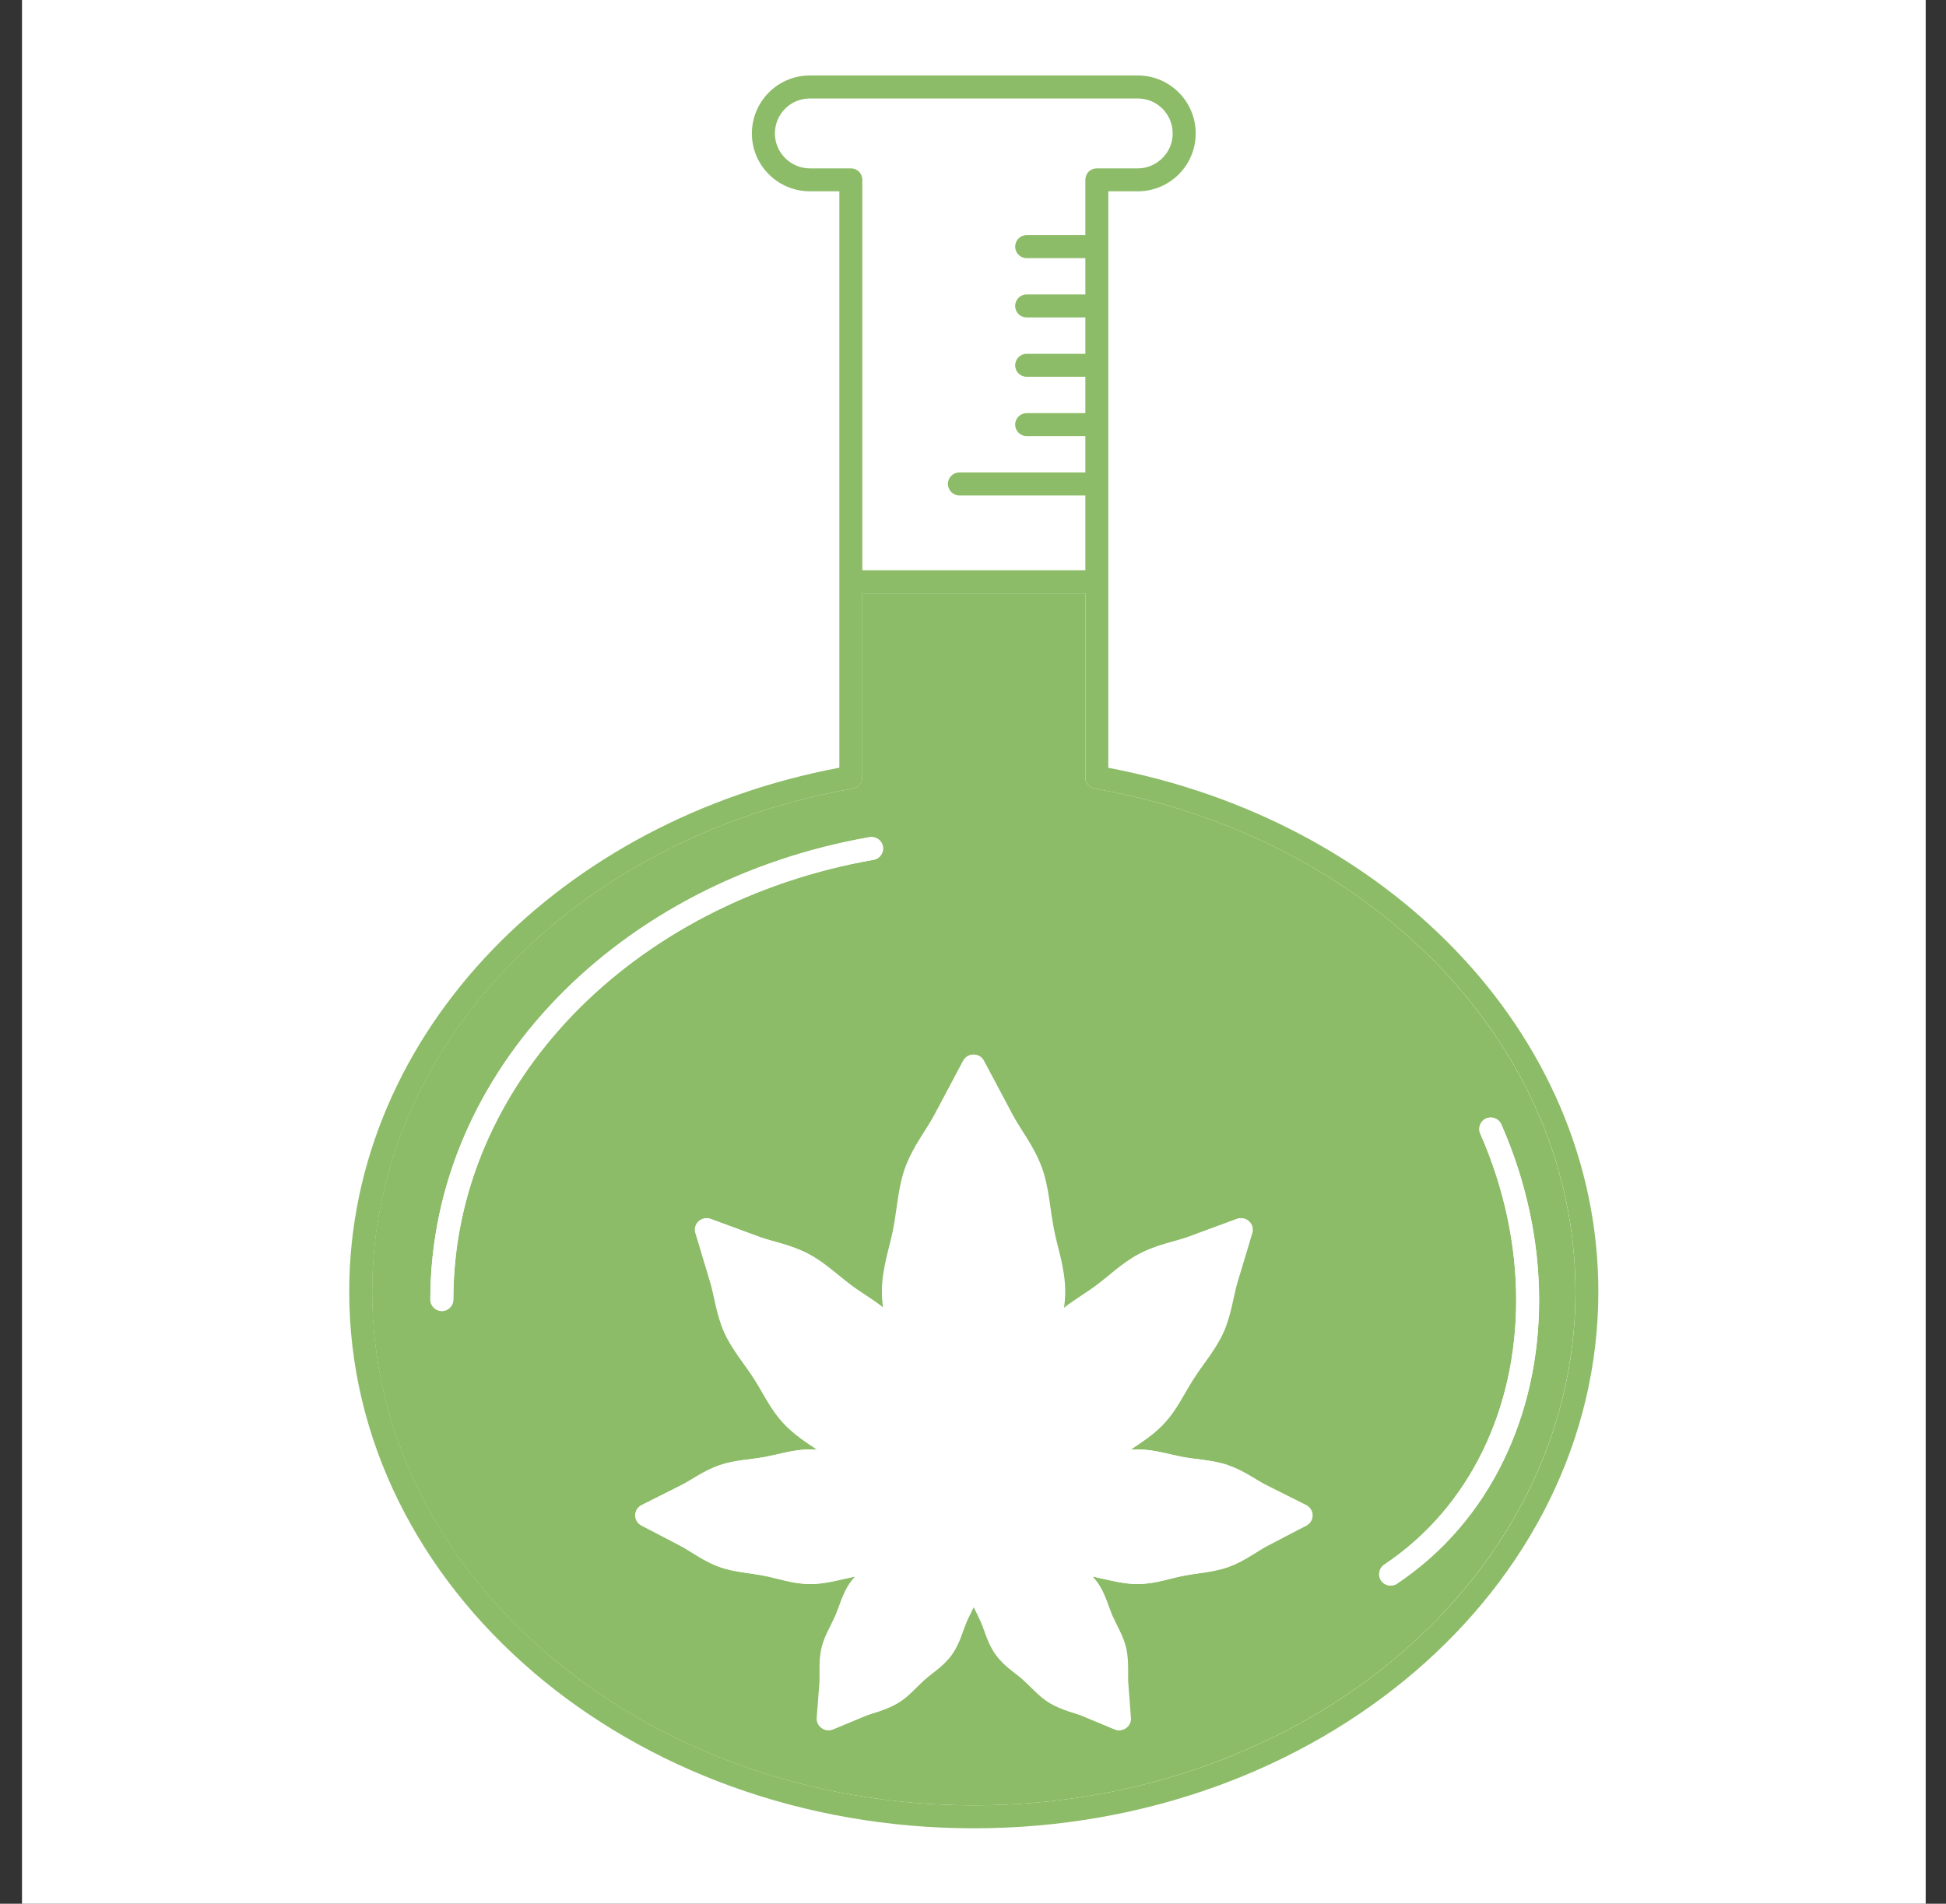
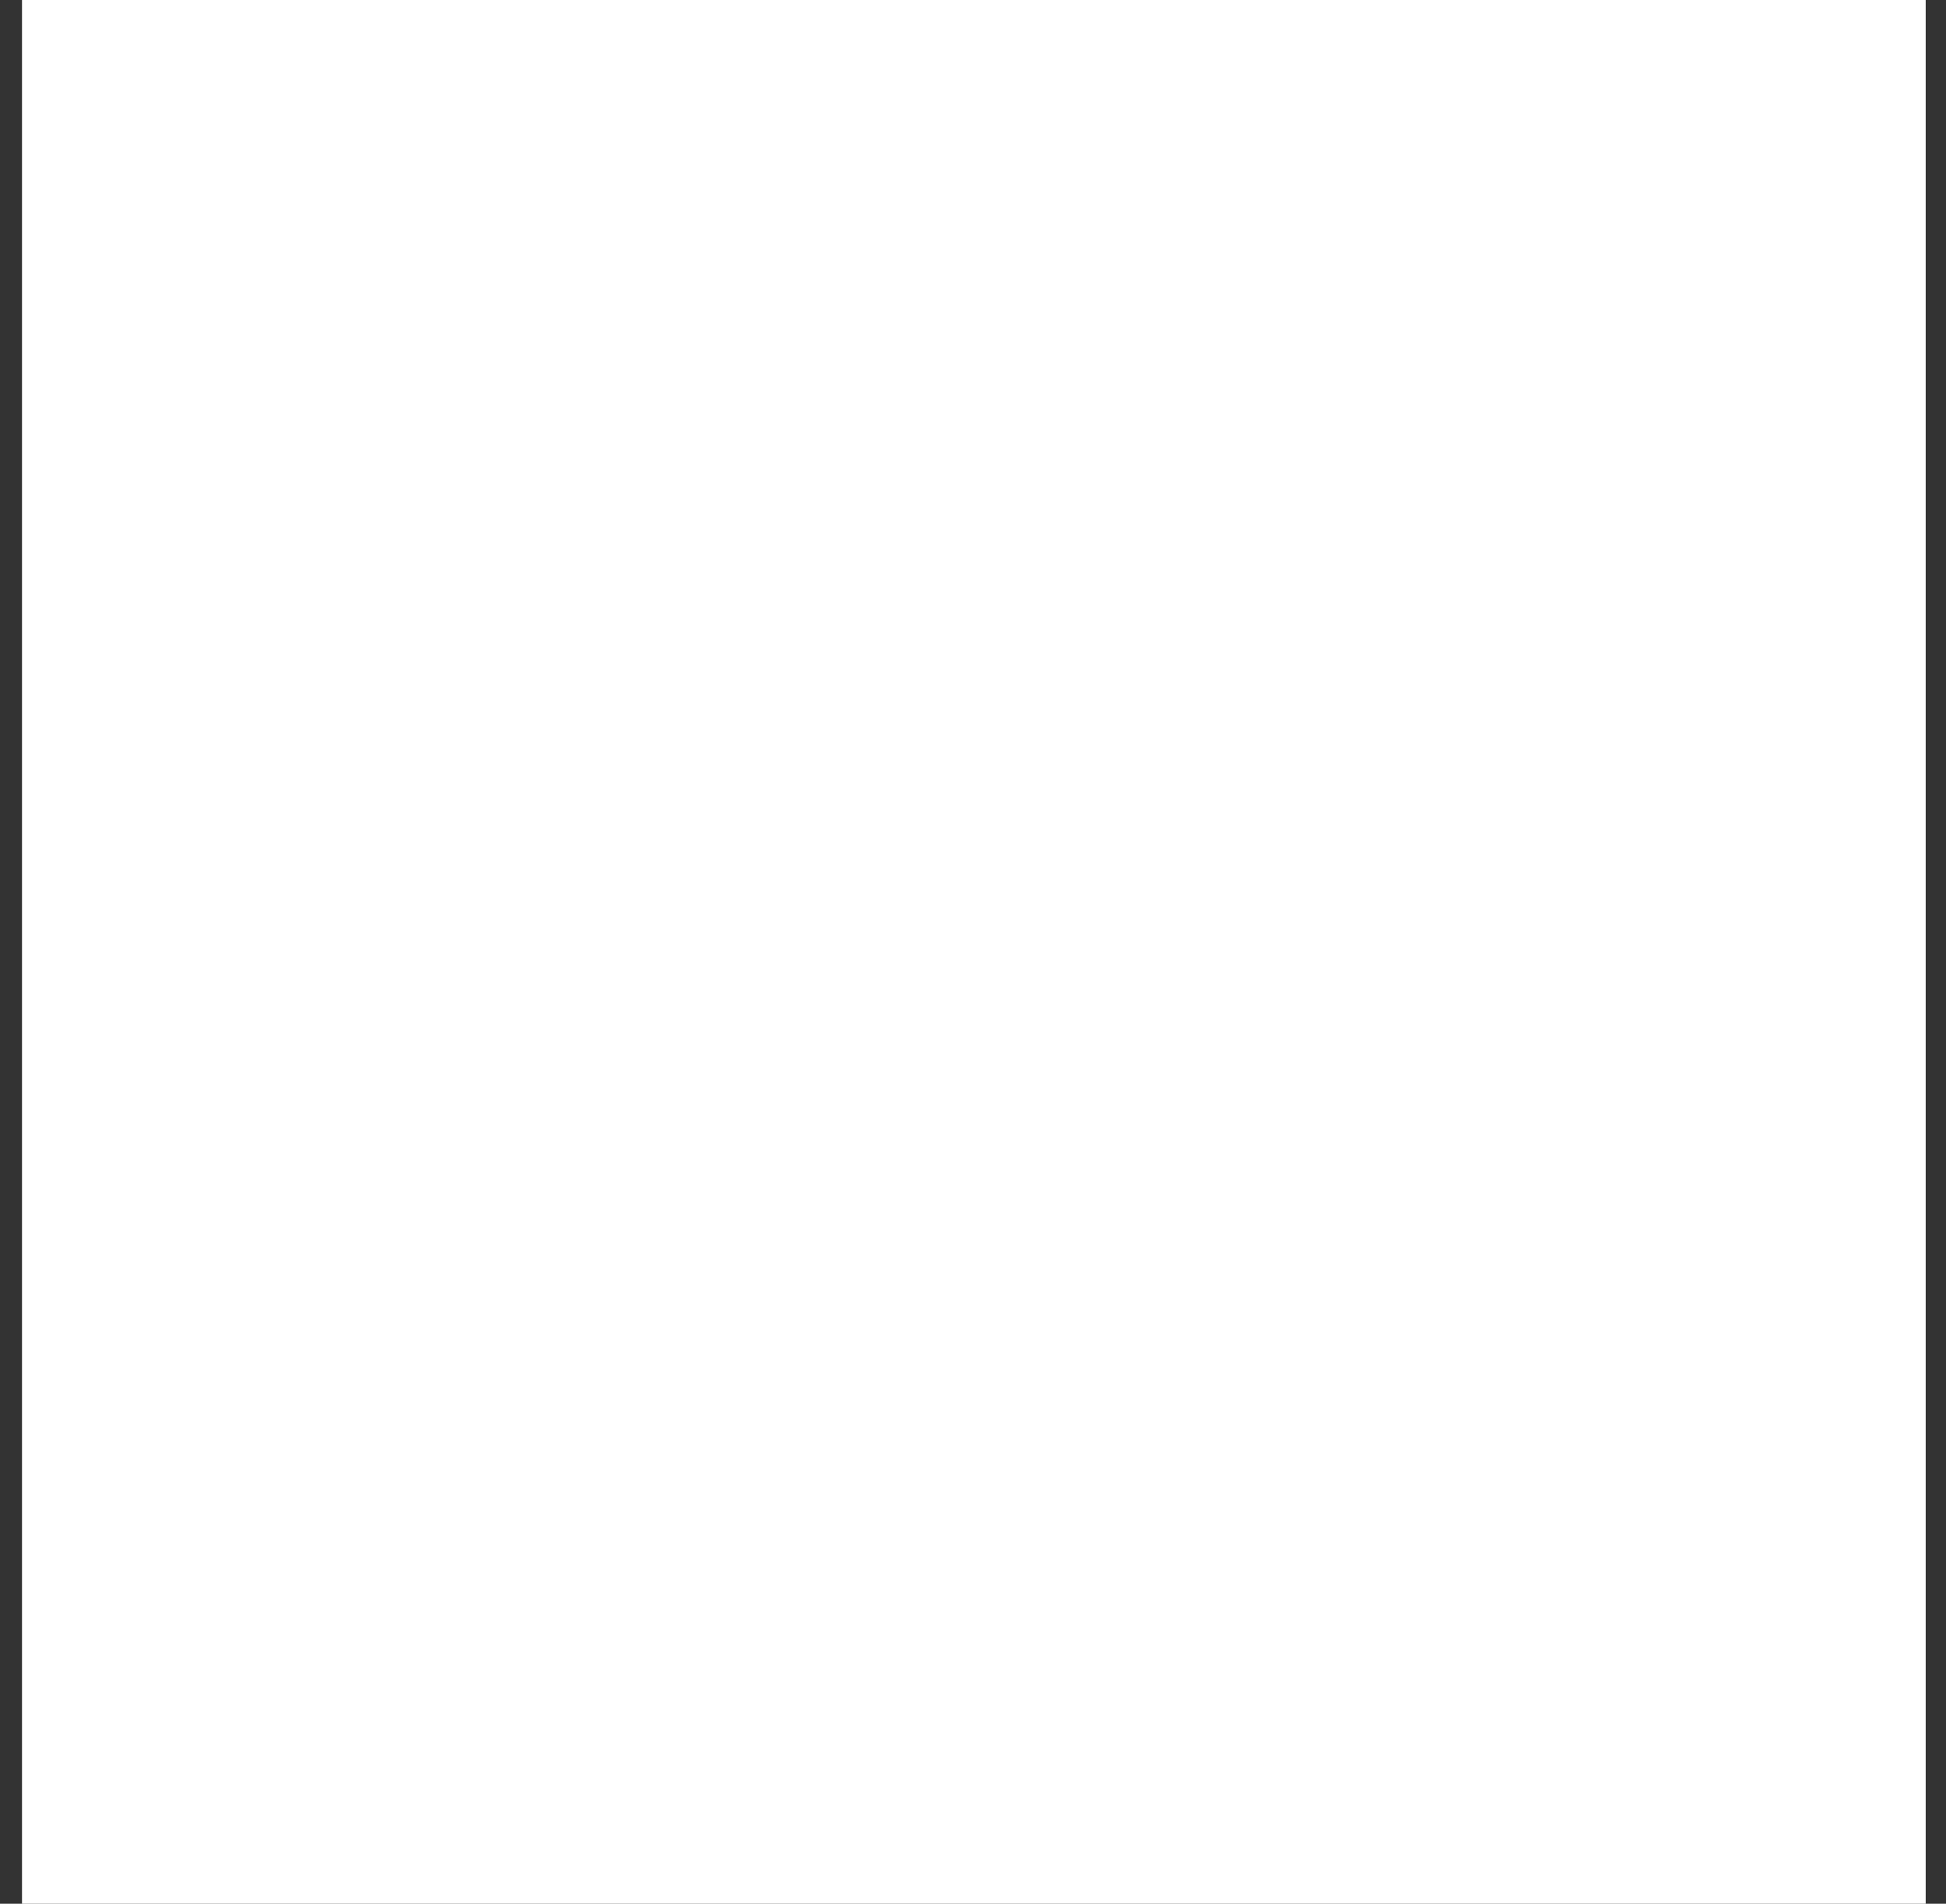
<svg xmlns="http://www.w3.org/2000/svg" width="46" height="45" viewBox="0 0 46 45" fill="none">
  <rect x="0" y="0" width="46" height="45" fill="#333333" stroke="none" />
  <rect width="45" height="45" transform="translate(0.52)" fill="white" />
  <g clip-path="url(#clip0_317_1757)">
    <path d="M12.948 39.103C15.519 41.306 19.081 42.674 23.02 42.674C26.958 42.674 30.52 41.304 33.091 39.103C35.662 36.901 37.24 33.872 37.24 30.534C37.24 27.61 36.031 24.928 34.003 22.823C31.977 20.721 29.131 19.209 25.88 18.642C25.75 18.618 25.654 18.505 25.654 18.376V14.023H20.383V18.376C20.383 18.505 20.289 18.618 20.157 18.642C16.907 19.209 14.062 20.721 12.034 22.823C10.007 24.926 8.797 27.61 8.797 30.534C8.797 33.874 10.375 36.902 12.946 39.103H12.948ZM32.721 36.985C33.742 36.302 34.52 35.378 35.045 34.304C35.57 33.231 35.839 32.006 35.839 30.731C35.839 29.455 35.561 28.091 34.989 26.797C34.929 26.661 34.993 26.499 35.127 26.439C35.265 26.38 35.425 26.439 35.486 26.576C36.086 27.938 36.381 29.36 36.381 30.731C36.381 32.102 36.095 33.389 35.531 34.542C34.969 35.696 34.126 36.697 33.021 37.436C32.898 37.518 32.726 37.485 32.644 37.36C32.561 37.236 32.595 37.069 32.719 36.985H32.721ZM21.127 29.058C21.172 28.826 21.201 28.582 21.239 28.337C21.276 28.091 21.323 27.843 21.409 27.603C21.509 27.332 21.642 27.102 21.769 26.896C21.897 26.693 22.018 26.511 22.103 26.349C22.489 25.616 22.781 25.074 22.781 25.074C22.828 24.983 22.92 24.929 23.021 24.929C23.122 24.929 23.213 24.983 23.26 25.074C23.26 25.074 23.55 25.617 23.938 26.349C24.022 26.511 24.145 26.693 24.271 26.896C24.399 27.102 24.532 27.334 24.63 27.603C24.717 27.842 24.763 28.089 24.801 28.337C24.838 28.582 24.869 28.826 24.914 29.058C24.954 29.27 25.018 29.497 25.076 29.741C25.131 29.987 25.18 30.246 25.18 30.527C25.18 30.665 25.168 30.798 25.15 30.928C25.232 30.86 25.316 30.8 25.399 30.744C25.577 30.621 25.75 30.512 25.9 30.404C26.063 30.283 26.225 30.145 26.393 30.011C26.561 29.878 26.736 29.747 26.933 29.644C27.155 29.526 27.372 29.455 27.571 29.395C27.769 29.338 27.946 29.292 28.091 29.24C28.755 28.994 29.25 28.813 29.25 28.813C29.346 28.777 29.454 28.799 29.529 28.87C29.605 28.942 29.632 29.047 29.603 29.144C29.603 29.144 29.454 29.651 29.248 30.327C29.205 30.475 29.171 30.655 29.124 30.855C29.078 31.057 29.02 31.279 28.917 31.508C28.824 31.71 28.705 31.892 28.582 32.07C28.458 32.245 28.33 32.415 28.222 32.587C28.121 32.741 28.023 32.92 27.912 33.106C27.801 33.293 27.674 33.485 27.507 33.662C27.34 33.839 27.155 33.978 26.975 34.101C26.891 34.16 26.809 34.215 26.728 34.269C26.777 34.264 26.826 34.263 26.876 34.261H26.893C27.1 34.261 27.292 34.294 27.468 34.331C27.645 34.37 27.808 34.41 27.956 34.439C28.121 34.469 28.299 34.49 28.478 34.513C28.658 34.538 28.843 34.57 29.025 34.631C29.228 34.702 29.401 34.794 29.553 34.883C29.703 34.972 29.834 35.055 29.947 35.111L29.826 35.354L29.948 35.111C30.482 35.378 30.879 35.578 30.879 35.578C30.97 35.625 31.029 35.716 31.029 35.819C31.029 35.922 30.973 36.014 30.884 36.061C30.884 36.061 30.49 36.266 29.96 36.542C29.849 36.599 29.72 36.687 29.57 36.776C29.42 36.869 29.248 36.965 29.047 37.039C28.866 37.104 28.683 37.138 28.503 37.167C28.323 37.194 28.146 37.217 27.981 37.249C27.832 37.278 27.667 37.323 27.488 37.365C27.31 37.407 27.115 37.443 26.905 37.444H26.889C26.683 37.444 26.491 37.409 26.314 37.372C26.137 37.335 25.976 37.293 25.828 37.266C25.865 37.306 25.902 37.35 25.937 37.397C26.038 37.537 26.102 37.683 26.154 37.816C26.206 37.951 26.247 38.075 26.29 38.176C26.339 38.289 26.401 38.407 26.462 38.533C26.523 38.659 26.585 38.797 26.62 38.95C26.662 39.135 26.667 39.305 26.667 39.455C26.667 39.517 26.667 39.574 26.667 39.63C26.667 39.685 26.667 39.741 26.671 39.786C26.709 40.257 26.733 40.607 26.733 40.607C26.741 40.702 26.699 40.792 26.622 40.846C26.546 40.904 26.447 40.915 26.359 40.88C26.359 40.88 26.035 40.745 25.599 40.564C25.515 40.528 25.394 40.493 25.259 40.449C25.124 40.402 24.971 40.345 24.82 40.254C24.684 40.173 24.573 40.072 24.472 39.973C24.369 39.876 24.276 39.78 24.186 39.699C24.103 39.625 23.997 39.549 23.886 39.458C23.773 39.367 23.656 39.26 23.555 39.12C23.452 38.98 23.388 38.834 23.336 38.701C23.284 38.566 23.243 38.444 23.2 38.341C23.151 38.228 23.088 38.111 23.028 37.984C23.028 37.981 23.026 37.979 23.025 37.976C23.025 37.979 23.025 37.981 23.021 37.984C22.961 38.111 22.898 38.228 22.85 38.341C22.806 38.444 22.765 38.566 22.715 38.701C22.663 38.836 22.597 38.98 22.498 39.12C22.395 39.26 22.277 39.367 22.166 39.458C22.055 39.551 21.949 39.625 21.867 39.699C21.774 39.78 21.684 39.876 21.581 39.973C21.48 40.072 21.369 40.172 21.233 40.254C21.08 40.345 20.928 40.402 20.794 40.449C20.659 40.493 20.54 40.527 20.454 40.564C20.018 40.745 19.693 40.88 19.693 40.88C19.606 40.915 19.506 40.904 19.431 40.846C19.355 40.792 19.311 40.702 19.32 40.607C19.32 40.607 19.346 40.256 19.384 39.786C19.387 39.741 19.387 39.687 19.387 39.63C19.387 39.573 19.387 39.517 19.387 39.455C19.387 39.305 19.392 39.135 19.434 38.95C19.469 38.795 19.532 38.659 19.594 38.533C19.654 38.405 19.717 38.287 19.765 38.176C19.809 38.074 19.85 37.951 19.902 37.816C19.954 37.683 20.018 37.537 20.119 37.397C20.154 37.348 20.191 37.306 20.228 37.266C20.08 37.293 19.919 37.335 19.742 37.372C19.565 37.409 19.373 37.444 19.166 37.444H19.151C18.941 37.443 18.747 37.406 18.569 37.365C18.389 37.323 18.226 37.278 18.076 37.249C17.911 37.215 17.735 37.194 17.555 37.167C17.375 37.138 17.191 37.104 17.011 37.039C16.809 36.966 16.638 36.869 16.488 36.776C16.338 36.687 16.21 36.601 16.098 36.542C15.568 36.266 15.174 36.061 15.174 36.061C15.083 36.014 15.027 35.92 15.027 35.819C15.029 35.718 15.086 35.625 15.177 35.578C15.177 35.578 15.574 35.38 16.108 35.111C16.22 35.055 16.352 34.972 16.501 34.883C16.653 34.792 16.826 34.702 17.03 34.631C17.211 34.569 17.395 34.538 17.576 34.513C17.756 34.49 17.933 34.468 18.098 34.439C18.248 34.41 18.411 34.37 18.588 34.331C18.764 34.294 18.956 34.261 19.163 34.261H19.178C19.229 34.263 19.277 34.264 19.326 34.269C19.246 34.215 19.163 34.16 19.077 34.101C18.899 33.978 18.716 33.839 18.547 33.662C18.381 33.485 18.253 33.293 18.142 33.106C18.029 32.92 17.933 32.741 17.832 32.587C17.723 32.415 17.595 32.245 17.472 32.07C17.349 31.892 17.228 31.71 17.137 31.508C17.035 31.279 16.976 31.057 16.93 30.855C16.885 30.653 16.85 30.473 16.806 30.327C16.601 29.651 16.451 29.144 16.451 29.144C16.421 29.047 16.451 28.941 16.525 28.87C16.601 28.799 16.707 28.777 16.804 28.813C16.804 28.813 17.3 28.994 17.963 29.24C18.108 29.292 18.287 29.338 18.483 29.395C18.682 29.454 18.899 29.526 19.121 29.644C19.318 29.748 19.493 29.878 19.661 30.011C19.829 30.145 19.993 30.283 20.156 30.404C20.306 30.512 20.479 30.621 20.657 30.744C20.74 30.8 20.822 30.86 20.906 30.928C20.888 30.798 20.876 30.665 20.876 30.527C20.876 30.246 20.925 29.987 20.98 29.741C21.036 29.497 21.1 29.27 21.142 29.058H21.127ZM10.446 30.99C10.296 30.99 10.173 30.867 10.173 30.719C10.173 28.012 11.299 25.528 13.156 23.605C15.014 21.68 17.605 20.304 20.556 19.789C20.704 19.764 20.844 19.861 20.871 20.009C20.896 20.159 20.799 20.297 20.651 20.324C17.807 20.82 15.319 22.145 13.547 23.982C11.775 25.821 10.718 28.165 10.717 30.719C10.717 30.869 10.594 30.99 10.446 30.99Z" fill="#8CBC67" />
    <path d="M19.142 3.98H20.111C20.182 3.98 20.253 4.007 20.303 4.057C20.354 4.108 20.382 4.178 20.382 4.249V13.478H25.654V11.711H22.676C22.526 11.711 22.405 11.588 22.405 11.439C22.405 11.289 22.526 11.168 22.676 11.168H25.654V10.308H24.266C24.116 10.308 23.995 10.189 23.995 10.037C23.995 9.886 24.116 9.766 24.266 9.766H25.654V8.906H24.266C24.116 8.906 23.995 8.785 23.995 8.636C23.995 8.486 24.116 8.363 24.266 8.363H25.654V7.503H24.266C24.116 7.503 23.995 7.384 23.995 7.232C23.995 7.081 24.116 6.96 24.266 6.96H25.654V6.102H24.266C24.116 6.102 23.995 5.98 23.995 5.829C23.995 5.678 24.116 5.558 24.266 5.558H25.654V4.249C25.654 4.177 25.682 4.108 25.733 4.057C25.783 4.007 25.852 3.98 25.925 3.98H26.894C27.123 3.98 27.326 3.887 27.476 3.736C27.626 3.586 27.718 3.381 27.718 3.154C27.718 2.927 27.626 2.721 27.476 2.568C27.326 2.42 27.121 2.328 26.894 2.328H19.141C18.912 2.328 18.708 2.42 18.557 2.568C18.407 2.721 18.314 2.923 18.314 3.154C18.314 3.384 18.407 3.586 18.557 3.736C18.706 3.886 18.912 3.98 19.141 3.98H19.142ZM21.015 4.547C21.015 4.397 21.136 4.276 21.286 4.276C21.436 4.276 21.558 4.397 21.558 4.547V12.285C21.558 12.435 21.437 12.556 21.286 12.556C21.134 12.556 21.015 12.435 21.015 12.285V4.547Z" fill="white" />
    <path d="M16.759 36.314C16.897 36.398 17.035 36.474 17.185 36.528C17.309 36.573 17.461 36.603 17.629 36.63C17.796 36.657 17.981 36.679 18.169 36.718C18.349 36.753 18.517 36.8 18.679 36.835C18.84 36.872 18.995 36.901 19.145 36.903H19.157C19.305 36.903 19.458 36.879 19.619 36.842C19.781 36.807 19.948 36.765 20.126 36.734C20.469 36.674 20.792 36.654 21.036 36.585C21.156 36.551 21.282 36.603 21.344 36.709C21.406 36.815 21.388 36.952 21.299 37.039C21.238 37.1 21.172 37.165 21.1 37.227C20.991 37.323 20.881 37.402 20.785 37.481C20.689 37.559 20.609 37.635 20.55 37.715C20.491 37.798 20.444 37.897 20.4 38.013C20.355 38.129 20.314 38.257 20.255 38.392C20.195 38.533 20.128 38.658 20.072 38.772C20.017 38.886 19.974 38.989 19.954 39.077C19.927 39.196 19.922 39.322 19.922 39.459C19.922 39.516 19.922 39.573 19.922 39.633C19.922 39.699 19.922 39.763 19.916 39.834C19.904 39.972 19.895 40.1 19.885 40.212C19.99 40.17 20.107 40.12 20.237 40.066C20.366 40.012 20.494 39.977 20.614 39.938C20.733 39.898 20.844 39.854 20.942 39.795C21.021 39.748 21.103 39.677 21.194 39.588C21.285 39.499 21.383 39.396 21.499 39.295C21.608 39.199 21.718 39.12 21.814 39.04C21.909 38.962 21.99 38.886 22.049 38.806C22.108 38.725 22.153 38.626 22.199 38.51C22.244 38.395 22.285 38.266 22.343 38.131C22.404 37.991 22.471 37.865 22.527 37.752C22.582 37.638 22.625 37.537 22.645 37.446C22.656 37.392 22.672 37.344 22.688 37.296C22.707 37.249 22.725 37.206 22.762 37.155C22.788 37.121 22.825 37.083 22.889 37.054C22.924 37.036 22.971 37.022 23.018 37.022C23.065 37.022 23.111 37.036 23.148 37.054C23.183 37.071 23.212 37.091 23.232 37.111C23.274 37.152 23.296 37.189 23.314 37.224C23.35 37.293 23.37 37.362 23.39 37.446C23.41 37.537 23.452 37.638 23.508 37.752C23.562 37.867 23.629 37.993 23.691 38.131C23.748 38.266 23.791 38.395 23.836 38.51C23.88 38.626 23.927 38.727 23.986 38.806C24.044 38.886 24.125 38.962 24.221 39.04C24.317 39.119 24.428 39.199 24.536 39.295C24.65 39.396 24.75 39.499 24.84 39.588C24.931 39.676 25.015 39.748 25.093 39.795C25.19 39.854 25.301 39.898 25.421 39.938C25.542 39.977 25.67 40.012 25.798 40.066C25.927 40.12 26.045 40.17 26.149 40.212C26.141 40.101 26.131 39.973 26.119 39.834C26.114 39.765 26.112 39.699 26.112 39.633C26.112 39.575 26.114 39.516 26.114 39.459C26.114 39.322 26.107 39.196 26.08 39.077C26.06 38.987 26.018 38.885 25.961 38.772C25.907 38.658 25.84 38.533 25.779 38.392C25.722 38.257 25.68 38.129 25.635 38.013C25.591 37.897 25.544 37.798 25.485 37.715C25.426 37.635 25.345 37.559 25.249 37.481C25.153 37.402 25.042 37.323 24.933 37.227C24.861 37.163 24.795 37.098 24.734 37.039C24.647 36.952 24.628 36.815 24.691 36.709C24.753 36.603 24.879 36.549 24.998 36.585C25.242 36.654 25.566 36.674 25.909 36.734C26.085 36.765 26.254 36.809 26.415 36.842C26.577 36.877 26.728 36.903 26.878 36.903H26.89C27.04 36.903 27.193 36.872 27.356 36.835C27.517 36.8 27.687 36.751 27.867 36.716C28.057 36.679 28.241 36.657 28.407 36.63C28.576 36.603 28.725 36.575 28.85 36.528C29 36.472 29.138 36.396 29.276 36.314C29.414 36.23 29.548 36.139 29.698 36.061C29.866 35.974 30.018 35.895 30.151 35.826C30.018 35.76 29.864 35.683 29.695 35.6C29.543 35.523 29.407 35.435 29.267 35.355C29.129 35.272 28.99 35.198 28.838 35.148C28.712 35.104 28.562 35.075 28.394 35.054C28.226 35.03 28.042 35.01 27.852 34.976C27.674 34.944 27.507 34.899 27.346 34.865C27.184 34.833 27.031 34.808 26.883 34.808H26.871C26.721 34.81 26.567 34.837 26.405 34.874C26.244 34.911 26.074 34.959 25.894 34.993C25.816 35.01 25.737 35.02 25.662 35.032C25.537 35.05 25.418 34.983 25.37 34.867C25.322 34.749 25.36 34.618 25.461 34.544C25.672 34.391 25.894 34.192 26.144 34.007C26.318 33.881 26.494 33.77 26.657 33.655C26.822 33.544 26.974 33.428 27.1 33.294C27.226 33.157 27.334 33.001 27.437 32.828C27.539 32.656 27.639 32.472 27.755 32.292C27.879 32.101 28.01 31.926 28.126 31.758C28.244 31.591 28.343 31.434 28.411 31.286C28.491 31.108 28.542 30.925 28.586 30.738C28.63 30.551 28.663 30.363 28.72 30.172C28.796 29.922 28.863 29.696 28.919 29.51C28.737 29.575 28.515 29.658 28.269 29.748C28.086 29.816 27.898 29.861 27.714 29.917C27.531 29.971 27.349 30.033 27.176 30.124C27.031 30.199 26.88 30.311 26.72 30.437C26.562 30.563 26.395 30.706 26.21 30.84C26.037 30.968 25.86 31.079 25.695 31.192C25.53 31.305 25.381 31.421 25.254 31.557C25.108 31.71 24.99 31.899 24.871 32.099C24.805 32.213 24.667 32.262 24.543 32.217C24.42 32.171 24.346 32.042 24.369 31.914L24.373 31.899V31.894C24.421 31.651 24.487 31.419 24.538 31.194C24.59 30.967 24.627 30.746 24.627 30.531C24.627 30.316 24.59 30.095 24.538 29.866C24.485 29.639 24.42 29.409 24.373 29.165C24.322 28.905 24.292 28.653 24.256 28.421C24.221 28.189 24.179 27.973 24.112 27.793C24.033 27.575 23.922 27.378 23.802 27.184C23.683 26.992 23.557 26.806 23.449 26.605C23.279 26.286 23.128 26 23.013 25.781C22.897 26 22.746 26.286 22.576 26.605C22.47 26.806 22.342 26.992 22.222 27.184C22.103 27.378 21.992 27.575 21.913 27.793C21.847 27.973 21.805 28.189 21.768 28.421C21.733 28.653 21.702 28.905 21.652 29.165C21.603 29.409 21.539 29.639 21.487 29.866C21.435 30.093 21.398 30.314 21.398 30.531C21.398 30.748 21.435 30.967 21.487 31.194C21.539 31.421 21.605 31.651 21.652 31.894L21.655 31.912C21.679 32.042 21.607 32.171 21.484 32.215C21.361 32.264 21.221 32.215 21.154 32.099C21.036 31.899 20.917 31.712 20.77 31.557C20.644 31.421 20.493 31.305 20.328 31.192C20.165 31.079 19.986 30.97 19.813 30.84C19.63 30.706 19.463 30.564 19.301 30.437C19.143 30.311 18.992 30.201 18.847 30.124C18.674 30.033 18.494 29.971 18.309 29.917C18.125 29.861 17.939 29.817 17.753 29.748C17.509 29.658 17.287 29.575 17.104 29.51C17.161 29.696 17.227 29.922 17.302 30.172C17.36 30.361 17.393 30.549 17.437 30.738C17.481 30.925 17.53 31.108 17.612 31.286C17.678 31.436 17.78 31.591 17.896 31.758C18.013 31.926 18.144 32.101 18.268 32.292C18.384 32.472 18.484 32.656 18.586 32.828C18.689 32.999 18.797 33.157 18.923 33.294C19.049 33.428 19.2 33.544 19.365 33.655C19.53 33.77 19.707 33.881 19.88 34.007C20.131 34.192 20.351 34.389 20.562 34.544C20.663 34.616 20.7 34.749 20.652 34.867C20.605 34.981 20.484 35.048 20.361 35.032C20.287 35.02 20.21 35.008 20.131 34.993C19.951 34.959 19.783 34.911 19.619 34.874C19.458 34.837 19.303 34.81 19.153 34.808H19.142C18.994 34.808 18.839 34.833 18.679 34.865C18.517 34.901 18.349 34.944 18.172 34.976C17.982 35.01 17.797 35.03 17.629 35.054C17.461 35.075 17.311 35.104 17.185 35.148C17.033 35.198 16.894 35.274 16.756 35.355C16.618 35.435 16.48 35.525 16.33 35.6C16.16 35.685 16.007 35.76 15.874 35.826C16.007 35.895 16.158 35.976 16.327 36.061C16.476 36.139 16.613 36.23 16.749 36.314H16.759Z" fill="white" />
-     <path d="M12.594 39.516C15.27 41.807 18.954 43.217 23.019 43.217C27.084 43.217 30.767 41.807 33.443 39.516C36.116 37.227 37.782 34.049 37.782 30.534C37.782 27.458 36.505 24.637 34.393 22.448C32.327 20.306 29.463 18.765 26.198 18.149V4.522H26.896C27.651 4.522 28.264 3.909 28.264 3.154C28.264 2.398 27.651 1.784 26.896 1.784H19.143C18.387 1.784 17.775 2.397 17.773 3.154C17.773 3.909 18.386 4.52 19.143 4.522H19.841V18.147C16.575 18.763 13.71 20.304 11.645 22.446C9.532 24.635 8.255 27.457 8.255 30.532C8.255 34.047 9.921 37.227 12.594 39.514V39.516ZM19.143 3.98C18.914 3.98 18.71 3.887 18.559 3.736C18.409 3.586 18.317 3.381 18.317 3.154C18.317 2.927 18.409 2.721 18.559 2.568C18.709 2.42 18.914 2.328 19.143 2.328H26.896C27.125 2.328 27.328 2.42 27.478 2.568C27.628 2.721 27.72 2.923 27.72 3.154C27.72 3.384 27.628 3.586 27.478 3.736C27.328 3.886 27.123 3.98 26.896 3.98H25.927C25.855 3.98 25.785 4.007 25.735 4.057C25.684 4.108 25.656 4.178 25.656 4.249V5.558H24.268C24.118 5.558 23.997 5.679 23.997 5.829C23.997 5.979 24.118 6.102 24.268 6.102H25.656V6.96H24.268C24.118 6.96 23.997 7.081 23.997 7.232C23.997 7.384 24.118 7.503 24.268 7.503H25.656V8.363H24.268C24.118 8.363 23.997 8.486 23.997 8.636C23.997 8.785 24.118 8.906 24.268 8.906H25.656V9.766H24.268C24.118 9.766 23.997 9.887 23.997 10.037C23.997 10.187 24.118 10.308 24.268 10.308H25.656V11.168H22.678C22.528 11.168 22.407 11.291 22.407 11.439C22.407 11.587 22.528 11.711 22.678 11.711H25.656V13.478H20.384V4.249C20.384 4.177 20.356 4.108 20.305 4.057C20.255 4.007 20.186 3.98 20.114 3.98H19.144H19.143ZM12.036 22.823C14.063 20.721 16.908 19.209 20.159 18.642C20.29 18.618 20.384 18.506 20.384 18.376V14.023H25.656V18.376C25.656 18.506 25.752 18.618 25.881 18.642C29.132 19.209 31.977 20.721 34.005 22.823C36.032 24.926 37.242 27.61 37.242 30.534C37.242 33.874 35.664 36.903 33.093 39.103C30.522 41.306 26.96 42.674 23.021 42.674C19.082 42.674 15.52 41.304 12.949 39.103C10.378 36.901 8.8 33.872 8.8 30.534C8.8 27.61 10.01 24.928 12.037 22.823H12.036Z" fill="#8CBC67" />
+     <path d="M12.594 39.516C15.27 41.807 18.954 43.217 23.019 43.217C27.084 43.217 30.767 41.807 33.443 39.516C36.116 37.227 37.782 34.049 37.782 30.534C37.782 27.458 36.505 24.637 34.393 22.448C32.327 20.306 29.463 18.765 26.198 18.149V4.522H26.896C27.651 4.522 28.264 3.909 28.264 3.154C28.264 2.398 27.651 1.784 26.896 1.784H19.143C18.387 1.784 17.775 2.397 17.773 3.154C17.773 3.909 18.386 4.52 19.143 4.522H19.841V18.147C16.575 18.763 13.71 20.304 11.645 22.446C9.532 24.635 8.255 27.457 8.255 30.532C8.255 34.047 9.921 37.227 12.594 39.514V39.516ZM19.143 3.98C18.914 3.98 18.71 3.887 18.559 3.736C18.409 3.586 18.317 3.381 18.317 3.154C18.317 2.927 18.409 2.721 18.559 2.568C18.709 2.42 18.914 2.328 19.143 2.328H26.896C27.125 2.328 27.328 2.42 27.478 2.568C27.628 2.721 27.72 2.923 27.72 3.154C27.72 3.384 27.628 3.586 27.478 3.736C27.328 3.886 27.123 3.98 26.896 3.98H25.927C25.855 3.98 25.785 4.007 25.735 4.057C25.684 4.108 25.656 4.178 25.656 4.249V5.558H24.268C24.118 5.558 23.997 5.679 23.997 5.829C23.997 5.979 24.118 6.102 24.268 6.102H25.656V6.96H24.268C24.118 6.96 23.997 7.081 23.997 7.232C23.997 7.384 24.118 7.503 24.268 7.503H25.656V8.363H24.268C24.118 8.363 23.997 8.486 23.997 8.636C23.997 8.785 24.118 8.906 24.268 8.906H25.656V9.766H24.268C24.118 9.766 23.997 9.887 23.997 10.037C23.997 10.187 24.118 10.308 24.268 10.308H25.656V11.168H22.678C22.528 11.168 22.407 11.291 22.407 11.439C22.407 11.587 22.528 11.711 22.678 11.711H25.656V13.478H20.384V4.249C20.384 4.177 20.356 4.108 20.305 4.057C20.255 4.007 20.186 3.98 20.114 3.98H19.144H19.143ZM12.036 22.823C14.063 20.721 16.908 19.209 20.159 18.642C20.29 18.618 20.384 18.506 20.384 18.376V14.023H25.656V18.376C25.656 18.506 25.752 18.618 25.881 18.642C29.132 19.209 31.977 20.721 34.005 22.823C36.032 24.926 37.242 27.61 37.242 30.534C30.522 41.306 26.96 42.674 23.021 42.674C19.082 42.674 15.52 41.304 12.949 39.103C10.378 36.901 8.8 33.872 8.8 30.534C8.8 27.61 10.01 24.928 12.037 22.823H12.036Z" fill="#8CBC67" />
    <path d="M20.649 20.324C20.797 20.297 20.895 20.16 20.87 20.01C20.844 19.862 20.703 19.764 20.555 19.789C17.602 20.304 15.011 21.681 13.155 23.605C11.297 25.529 10.172 28.012 10.172 30.719C10.172 30.869 10.295 30.99 10.444 30.99C10.594 30.99 10.715 30.867 10.715 30.719C10.715 28.165 11.774 25.821 13.545 23.982C15.317 22.147 17.806 20.821 20.649 20.324Z" fill="white" />
    <path d="M33.023 37.434C34.128 36.697 34.97 35.694 35.533 34.54C36.097 33.386 36.383 32.08 36.383 30.729C36.383 29.378 36.089 27.936 35.488 26.575C35.427 26.439 35.267 26.378 35.129 26.437C34.993 26.498 34.931 26.659 34.992 26.795C35.563 28.089 35.841 29.435 35.841 30.729C35.841 32.023 35.572 33.23 35.047 34.303C34.522 35.377 33.745 36.302 32.723 36.983C32.599 37.067 32.565 37.234 32.648 37.358C32.73 37.481 32.9 37.517 33.025 37.434H33.023Z" fill="white" />
    <path d="M20.892 30.926C20.809 30.859 20.725 30.798 20.642 30.743C20.464 30.62 20.291 30.511 20.141 30.403C19.978 30.282 19.816 30.144 19.646 30.009C19.478 29.876 19.303 29.745 19.106 29.642C18.886 29.525 18.667 29.454 18.469 29.393C18.272 29.336 18.093 29.291 17.949 29.239C17.284 28.993 16.79 28.811 16.79 28.811C16.694 28.776 16.586 28.798 16.51 28.869C16.434 28.941 16.406 29.045 16.436 29.143C16.436 29.143 16.586 29.649 16.791 30.326C16.835 30.474 16.869 30.654 16.916 30.854C16.963 31.056 17.02 31.278 17.123 31.507C17.215 31.709 17.335 31.89 17.457 32.069C17.58 32.244 17.708 32.414 17.817 32.585C17.919 32.74 18.014 32.919 18.127 33.105C18.238 33.292 18.366 33.484 18.533 33.66C18.701 33.837 18.884 33.977 19.063 34.1C19.147 34.158 19.231 34.214 19.312 34.268C19.263 34.263 19.214 34.261 19.164 34.26H19.148C18.942 34.26 18.75 34.293 18.573 34.33C18.396 34.369 18.233 34.409 18.083 34.438C17.919 34.468 17.742 34.488 17.562 34.512C17.382 34.537 17.197 34.569 17.015 34.63C16.811 34.7 16.638 34.793 16.487 34.882C16.335 34.971 16.206 35.054 16.093 35.109C15.559 35.377 15.162 35.577 15.162 35.577C15.072 35.624 15.014 35.715 15.013 35.818C15.013 35.92 15.068 36.013 15.159 36.06C15.159 36.06 15.553 36.265 16.083 36.541C16.194 36.598 16.323 36.686 16.473 36.775C16.623 36.867 16.794 36.963 16.996 37.037C17.177 37.103 17.36 37.137 17.54 37.165C17.72 37.192 17.897 37.216 18.061 37.248C18.211 37.276 18.376 37.322 18.555 37.364C18.733 37.406 18.926 37.441 19.137 37.443H19.152C19.359 37.443 19.551 37.407 19.727 37.37C19.904 37.334 20.067 37.291 20.213 37.264C20.177 37.305 20.14 37.349 20.104 37.396C20.003 37.535 19.941 37.682 19.887 37.815C19.837 37.949 19.794 38.074 19.751 38.175C19.702 38.288 19.64 38.405 19.579 38.532C19.517 38.658 19.456 38.796 19.419 38.949C19.377 39.134 19.372 39.304 19.372 39.453C19.372 39.516 19.372 39.573 19.372 39.629C19.372 39.684 19.372 39.739 19.369 39.785C19.332 40.256 19.305 40.606 19.305 40.606C19.298 40.7 19.34 40.791 19.416 40.845C19.493 40.902 19.591 40.914 19.678 40.879C19.678 40.879 20.003 40.744 20.439 40.562C20.525 40.527 20.644 40.492 20.779 40.448C20.913 40.401 21.065 40.344 21.218 40.253C21.354 40.172 21.465 40.071 21.566 39.972C21.669 39.874 21.76 39.778 21.852 39.697C21.935 39.623 22.041 39.548 22.152 39.457C22.263 39.366 22.382 39.258 22.483 39.119C22.584 38.979 22.648 38.833 22.7 38.7C22.751 38.565 22.791 38.442 22.835 38.34C22.884 38.227 22.946 38.109 23.006 37.983C23.008 37.98 23.01 37.978 23.01 37.974C23.01 37.978 23.01 37.98 23.013 37.983C23.074 38.109 23.136 38.227 23.185 38.34C23.229 38.442 23.269 38.565 23.321 38.7C23.372 38.834 23.437 38.979 23.54 39.119C23.641 39.258 23.759 39.366 23.871 39.457C23.982 39.549 24.088 39.623 24.171 39.697C24.262 39.778 24.356 39.874 24.457 39.972C24.559 40.071 24.669 40.17 24.805 40.253C24.957 40.344 25.108 40.401 25.244 40.448C25.379 40.492 25.498 40.525 25.584 40.562C26.02 40.744 26.345 40.879 26.345 40.879C26.432 40.914 26.532 40.902 26.607 40.845C26.683 40.791 26.727 40.7 26.718 40.606C26.718 40.606 26.693 40.254 26.656 39.785C26.653 39.739 26.653 39.686 26.653 39.629C26.653 39.571 26.653 39.516 26.653 39.453C26.653 39.304 26.648 39.134 26.605 38.949C26.57 38.794 26.508 38.658 26.447 38.532C26.385 38.404 26.323 38.286 26.276 38.175C26.23 38.072 26.192 37.949 26.14 37.815C26.089 37.682 26.023 37.535 25.922 37.396C25.887 37.347 25.85 37.305 25.813 37.264C25.961 37.291 26.123 37.334 26.299 37.37C26.476 37.407 26.668 37.443 26.875 37.443H26.89C27.1 37.441 27.295 37.404 27.474 37.364C27.652 37.322 27.817 37.276 27.967 37.248C28.132 37.214 28.307 37.192 28.488 37.165C28.668 37.137 28.852 37.103 29.032 37.037C29.234 36.965 29.405 36.867 29.555 36.775C29.705 36.686 29.834 36.6 29.945 36.541C30.474 36.265 30.867 36.06 30.867 36.06C30.958 36.013 31.014 35.919 31.014 35.818C31.014 35.717 30.955 35.624 30.864 35.577C30.864 35.577 30.467 35.378 29.934 35.109L29.811 35.353L29.932 35.109C29.819 35.054 29.69 34.971 29.538 34.882C29.387 34.791 29.213 34.7 29.01 34.63C28.828 34.567 28.645 34.537 28.463 34.512C28.283 34.488 28.106 34.466 27.942 34.438C27.792 34.409 27.63 34.369 27.453 34.33C27.277 34.293 27.085 34.26 26.878 34.26H26.861C26.811 34.261 26.762 34.263 26.713 34.268C26.794 34.214 26.876 34.158 26.961 34.1C27.139 33.977 27.324 33.837 27.492 33.66C27.66 33.484 27.787 33.292 27.898 33.105C28.009 32.919 28.106 32.74 28.207 32.585C28.317 32.414 28.445 32.244 28.567 32.069C28.69 31.89 28.811 31.709 28.902 31.507C29.005 31.278 29.064 31.056 29.109 30.854C29.155 30.652 29.19 30.472 29.234 30.326C29.439 29.649 29.589 29.143 29.589 29.143C29.617 29.045 29.589 28.939 29.515 28.869C29.439 28.798 29.333 28.776 29.235 28.811C29.235 28.811 28.741 28.993 28.076 29.239C27.931 29.291 27.755 29.336 27.556 29.393C27.358 29.452 27.141 29.525 26.919 29.642C26.722 29.747 26.547 29.876 26.378 30.009C26.21 30.144 26.049 30.282 25.885 30.403C25.736 30.511 25.564 30.62 25.384 30.743C25.302 30.798 25.219 30.859 25.135 30.926C25.154 30.797 25.165 30.664 25.165 30.526C25.165 30.245 25.116 29.986 25.061 29.74C25.004 29.496 24.942 29.269 24.899 29.057C24.854 28.825 24.824 28.579 24.787 28.335C24.748 28.09 24.703 27.842 24.615 27.602C24.516 27.331 24.385 27.1 24.257 26.895C24.129 26.691 24.008 26.51 23.924 26.348C23.537 25.614 23.245 25.073 23.245 25.073C23.198 24.982 23.108 24.928 23.006 24.928C22.906 24.928 22.815 24.982 22.766 25.073C22.766 25.073 22.477 25.616 22.088 26.348C22.004 26.51 21.881 26.691 21.755 26.895C21.627 27.1 21.496 27.332 21.395 27.602C21.309 27.84 21.262 28.088 21.225 28.335C21.186 28.581 21.157 28.825 21.112 29.057C21.072 29.269 21.006 29.496 20.95 29.74C20.895 29.986 20.846 30.245 20.846 30.526C20.846 30.664 20.858 30.797 20.876 30.926H20.892ZM21.163 32.096C21.23 32.21 21.368 32.259 21.492 32.212C21.615 32.168 21.687 32.038 21.664 31.909L21.66 31.892C21.612 31.648 21.548 31.416 21.496 31.189C21.443 30.962 21.406 30.741 21.406 30.526C21.406 30.311 21.443 30.09 21.496 29.861C21.548 29.634 21.613 29.404 21.66 29.16C21.711 28.901 21.741 28.648 21.777 28.416C21.812 28.184 21.854 27.968 21.921 27.788C22 27.57 22.111 27.373 22.231 27.179C22.35 26.987 22.478 26.801 22.584 26.6C22.753 26.281 22.906 25.995 23.022 25.776C23.138 25.995 23.288 26.281 23.457 26.6C23.564 26.801 23.691 26.987 23.811 27.179C23.93 27.373 24.041 27.57 24.12 27.788C24.186 27.968 24.23 28.184 24.265 28.416C24.3 28.648 24.331 28.901 24.381 29.16C24.428 29.404 24.494 29.634 24.546 29.861C24.598 30.088 24.635 30.309 24.635 30.526C24.635 30.743 24.598 30.962 24.546 31.189C24.494 31.416 24.428 31.646 24.381 31.889V31.894L24.378 31.909C24.354 32.037 24.428 32.166 24.551 32.212C24.674 32.257 24.814 32.208 24.879 32.094C24.999 31.894 25.116 31.707 25.263 31.552C25.389 31.416 25.541 31.3 25.704 31.187C25.869 31.074 26.047 30.965 26.218 30.835C26.402 30.701 26.57 30.559 26.728 30.432C26.888 30.305 27.04 30.196 27.184 30.119C27.358 30.028 27.539 29.966 27.723 29.912C27.906 29.856 28.095 29.812 28.278 29.744C28.522 29.653 28.744 29.57 28.927 29.505C28.872 29.691 28.803 29.917 28.729 30.168C28.673 30.356 28.638 30.544 28.594 30.733C28.551 30.921 28.502 31.103 28.419 31.281C28.354 31.431 28.253 31.586 28.135 31.752C28.017 31.921 27.888 32.096 27.763 32.288C27.645 32.468 27.548 32.651 27.445 32.822C27.343 32.994 27.235 33.152 27.109 33.289C26.982 33.423 26.831 33.539 26.666 33.65C26.501 33.765 26.325 33.876 26.153 34.002C25.902 34.187 25.68 34.384 25.47 34.539C25.369 34.611 25.332 34.744 25.379 34.862C25.426 34.976 25.546 35.044 25.67 35.027C25.746 35.015 25.823 35.003 25.902 34.988C26.082 34.954 26.25 34.906 26.414 34.868C26.575 34.831 26.73 34.805 26.88 34.803H26.892C27.04 34.803 27.193 34.828 27.354 34.86C27.516 34.895 27.682 34.939 27.861 34.971C28.051 35.005 28.234 35.025 28.402 35.049C28.571 35.07 28.722 35.099 28.847 35.143C28.998 35.193 29.138 35.269 29.276 35.35C29.415 35.431 29.552 35.52 29.703 35.595C29.873 35.679 30.026 35.755 30.159 35.821C30.026 35.89 29.875 35.971 29.706 36.056C29.557 36.134 29.421 36.225 29.284 36.309C29.146 36.393 29.008 36.469 28.858 36.523C28.734 36.568 28.582 36.598 28.416 36.625C28.248 36.652 28.064 36.674 27.876 36.711C27.696 36.746 27.528 36.795 27.364 36.83C27.203 36.867 27.05 36.896 26.898 36.898H26.887C26.738 36.898 26.585 36.874 26.424 36.837C26.262 36.802 26.096 36.76 25.917 36.73C25.574 36.669 25.251 36.649 25.007 36.58C24.888 36.546 24.761 36.598 24.699 36.704C24.637 36.81 24.654 36.947 24.743 37.034C24.803 37.095 24.869 37.16 24.942 37.222C25.051 37.318 25.16 37.397 25.258 37.477C25.354 37.554 25.434 37.63 25.493 37.71C25.552 37.793 25.599 37.892 25.643 38.008C25.689 38.124 25.731 38.252 25.788 38.387C25.848 38.528 25.916 38.653 25.97 38.767C26.025 38.881 26.067 38.984 26.089 39.072C26.116 39.191 26.123 39.317 26.123 39.453C26.123 39.511 26.121 39.57 26.121 39.629C26.121 39.694 26.123 39.758 26.128 39.829C26.138 39.967 26.148 40.095 26.158 40.207C26.054 40.165 25.936 40.115 25.806 40.061C25.677 40.007 25.551 39.972 25.429 39.933C25.31 39.893 25.199 39.849 25.101 39.79C25.022 39.743 24.94 39.672 24.849 39.583C24.758 39.494 24.66 39.391 24.544 39.29C24.435 39.194 24.326 39.115 24.23 39.035C24.134 38.957 24.053 38.881 23.994 38.801C23.935 38.72 23.888 38.621 23.845 38.505C23.799 38.39 23.759 38.261 23.7 38.126C23.639 37.986 23.572 37.86 23.516 37.747C23.461 37.633 23.419 37.532 23.399 37.441C23.378 37.357 23.358 37.288 23.323 37.219C23.304 37.184 23.282 37.147 23.24 37.106C23.22 37.086 23.192 37.066 23.156 37.049C23.121 37.031 23.074 37.017 23.027 37.017C22.98 37.017 22.934 37.031 22.897 37.049C22.833 37.078 22.798 37.118 22.771 37.15C22.734 37.201 22.715 37.244 22.697 37.291C22.68 37.337 22.665 37.386 22.653 37.441C22.633 37.532 22.591 37.633 22.535 37.747C22.48 37.862 22.413 37.988 22.352 38.126C22.295 38.261 22.254 38.39 22.207 38.505C22.162 38.621 22.116 38.722 22.058 38.801C21.999 38.881 21.918 38.957 21.822 39.035C21.726 39.114 21.617 39.194 21.507 39.29C21.391 39.391 21.294 39.494 21.203 39.583C21.112 39.671 21.028 39.743 20.95 39.79C20.853 39.849 20.742 39.893 20.622 39.933C20.503 39.972 20.373 40.007 20.245 40.061C20.116 40.115 19.998 40.165 19.894 40.207C19.902 40.096 19.912 39.968 19.924 39.829C19.931 39.76 19.931 39.694 19.931 39.629C19.931 39.568 19.931 39.511 19.931 39.453C19.931 39.317 19.936 39.191 19.963 39.072C19.983 38.982 20.025 38.88 20.081 38.767C20.136 38.653 20.203 38.528 20.264 38.387C20.321 38.252 20.363 38.124 20.409 38.008C20.452 37.892 20.5 37.793 20.558 37.71C20.617 37.63 20.698 37.554 20.794 37.477C20.89 37.397 20.999 37.318 21.109 37.222C21.181 37.158 21.247 37.093 21.307 37.034C21.396 36.947 21.413 36.81 21.353 36.704C21.29 36.598 21.164 36.544 21.045 36.58C20.801 36.649 20.478 36.669 20.134 36.73C19.956 36.76 19.79 36.803 19.628 36.837C19.468 36.873 19.313 36.898 19.165 36.898H19.154C19.004 36.898 18.851 36.867 18.687 36.83C18.526 36.795 18.358 36.746 18.178 36.713C17.988 36.674 17.804 36.652 17.637 36.625C17.469 36.598 17.32 36.57 17.193 36.523C17.044 36.467 16.906 36.391 16.768 36.309C16.631 36.225 16.495 36.134 16.345 36.056C16.177 35.969 16.026 35.89 15.893 35.821C16.026 35.755 16.179 35.678 16.349 35.595C16.498 35.518 16.636 35.431 16.774 35.35C16.912 35.267 17.054 35.193 17.203 35.143C17.328 35.099 17.479 35.07 17.648 35.049C17.816 35.025 18.001 35.005 18.191 34.971C18.368 34.939 18.536 34.894 18.698 34.86C18.857 34.828 19.011 34.803 19.16 34.803H19.172C19.322 34.805 19.477 34.831 19.638 34.868C19.8 34.906 19.97 34.954 20.15 34.988C20.229 35.005 20.306 35.015 20.38 35.027C20.505 35.045 20.624 34.978 20.671 34.862C20.72 34.744 20.683 34.613 20.58 34.539C20.37 34.386 20.149 34.187 19.899 34.002C19.726 33.876 19.549 33.765 19.384 33.65C19.219 33.539 19.068 33.423 18.942 33.289C18.815 33.152 18.708 32.996 18.605 32.822C18.502 32.651 18.403 32.468 18.287 32.288C18.162 32.096 18.031 31.921 17.915 31.752C17.797 31.586 17.696 31.429 17.631 31.281C17.55 31.103 17.5 30.92 17.456 30.733C17.412 30.546 17.378 30.358 17.321 30.168C17.245 29.917 17.178 29.691 17.123 29.505C17.306 29.57 17.528 29.653 17.772 29.744C17.956 29.811 18.142 29.856 18.327 29.912C18.512 29.966 18.692 30.028 18.866 30.119C19.011 30.194 19.162 30.305 19.32 30.432C19.48 30.558 19.648 30.701 19.831 30.835C20.005 30.963 20.183 31.074 20.346 31.187C20.511 31.3 20.663 31.416 20.789 31.552C20.935 31.705 21.053 31.894 21.172 32.094L21.163 32.096Z" fill="white" />
-     <path d="M21.287 12.556C21.436 12.556 21.559 12.435 21.559 12.285V4.547C21.559 4.397 21.438 4.276 21.287 4.276C21.135 4.276 21.016 4.397 21.016 4.547V12.285C21.016 12.435 21.137 12.556 21.287 12.556Z" fill="white" />
  </g>
  <defs>
    <clipPath id="clip0_317_1757">
-       <rect width="29.529" height="41.431" fill="white" transform="translate(8.255 1.784)" />
-     </clipPath>
+       </clipPath>
  </defs>
</svg>